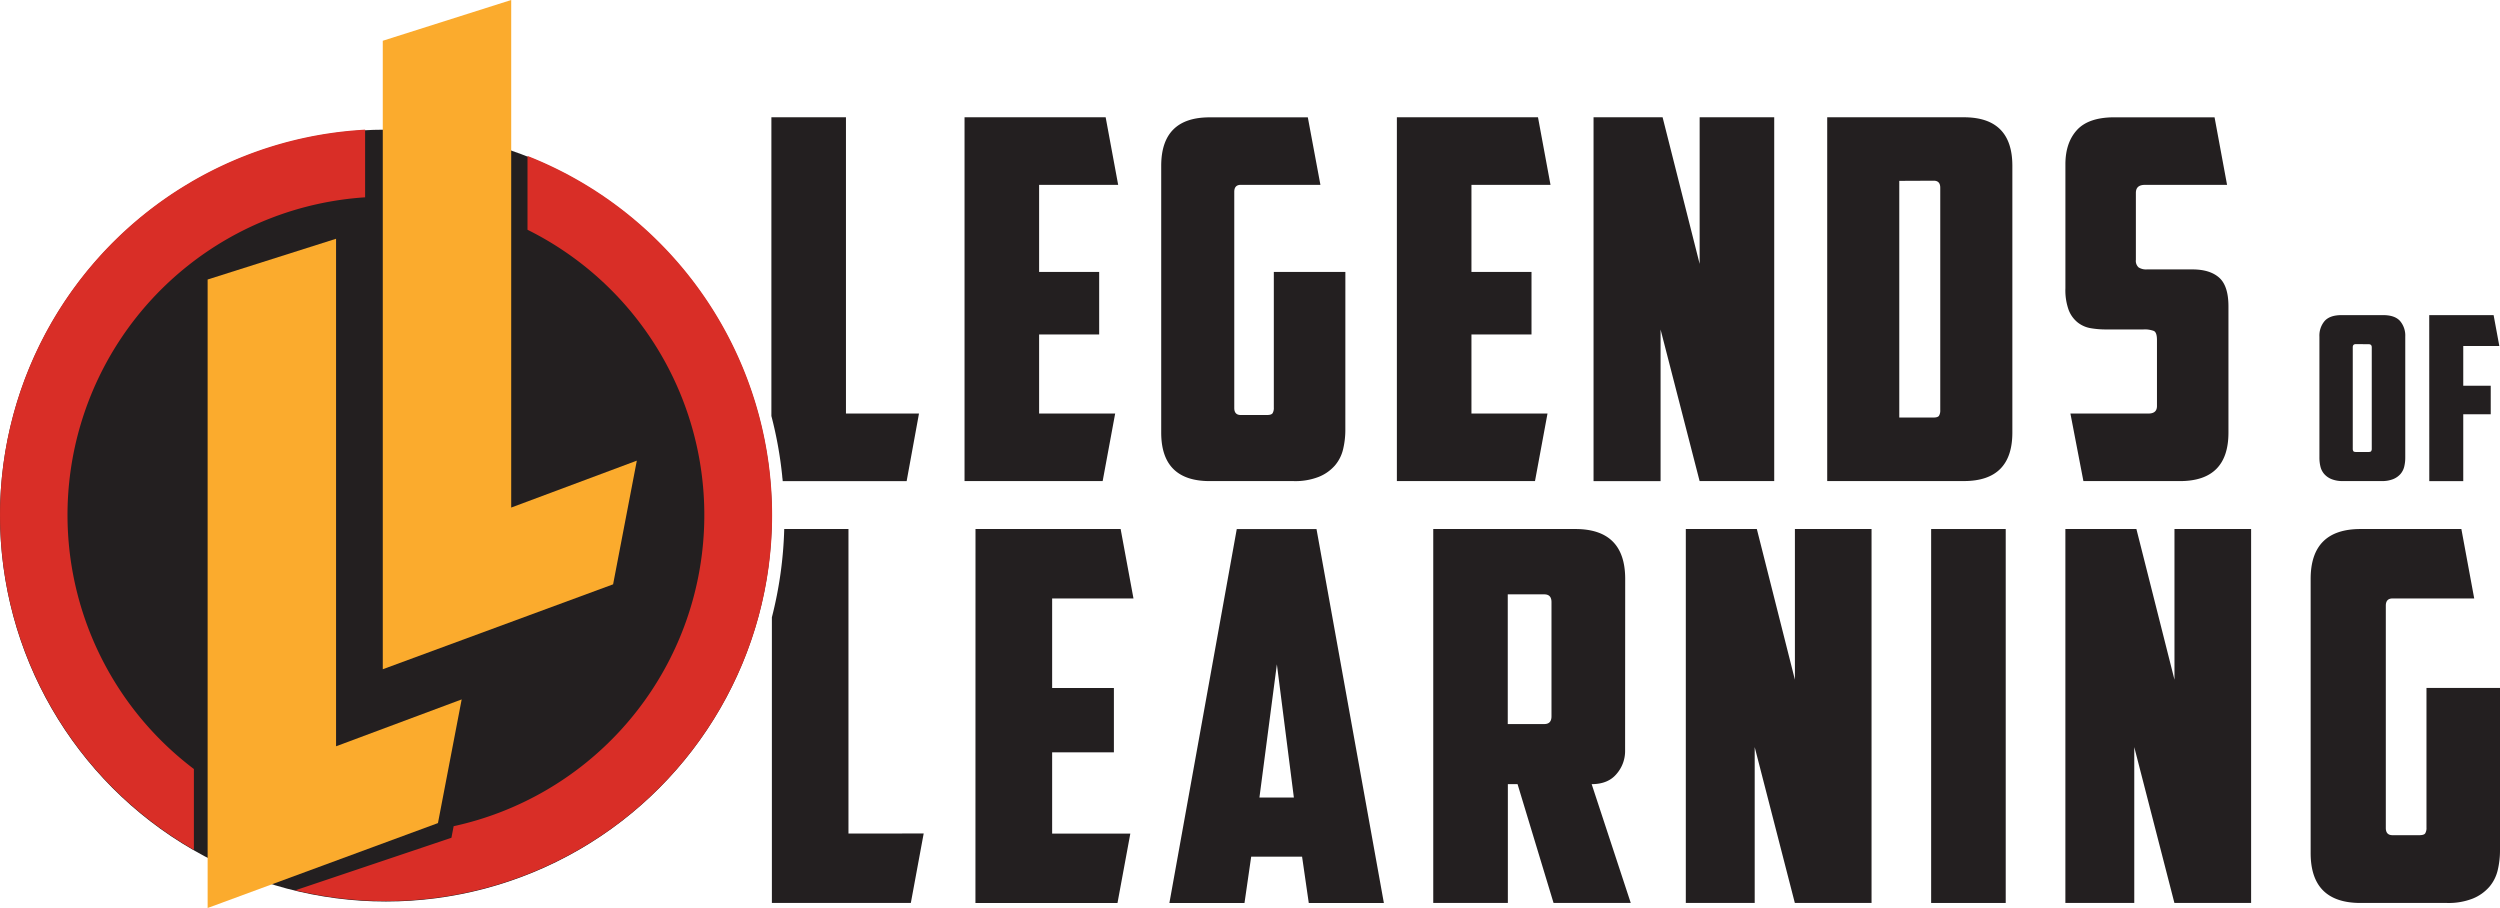
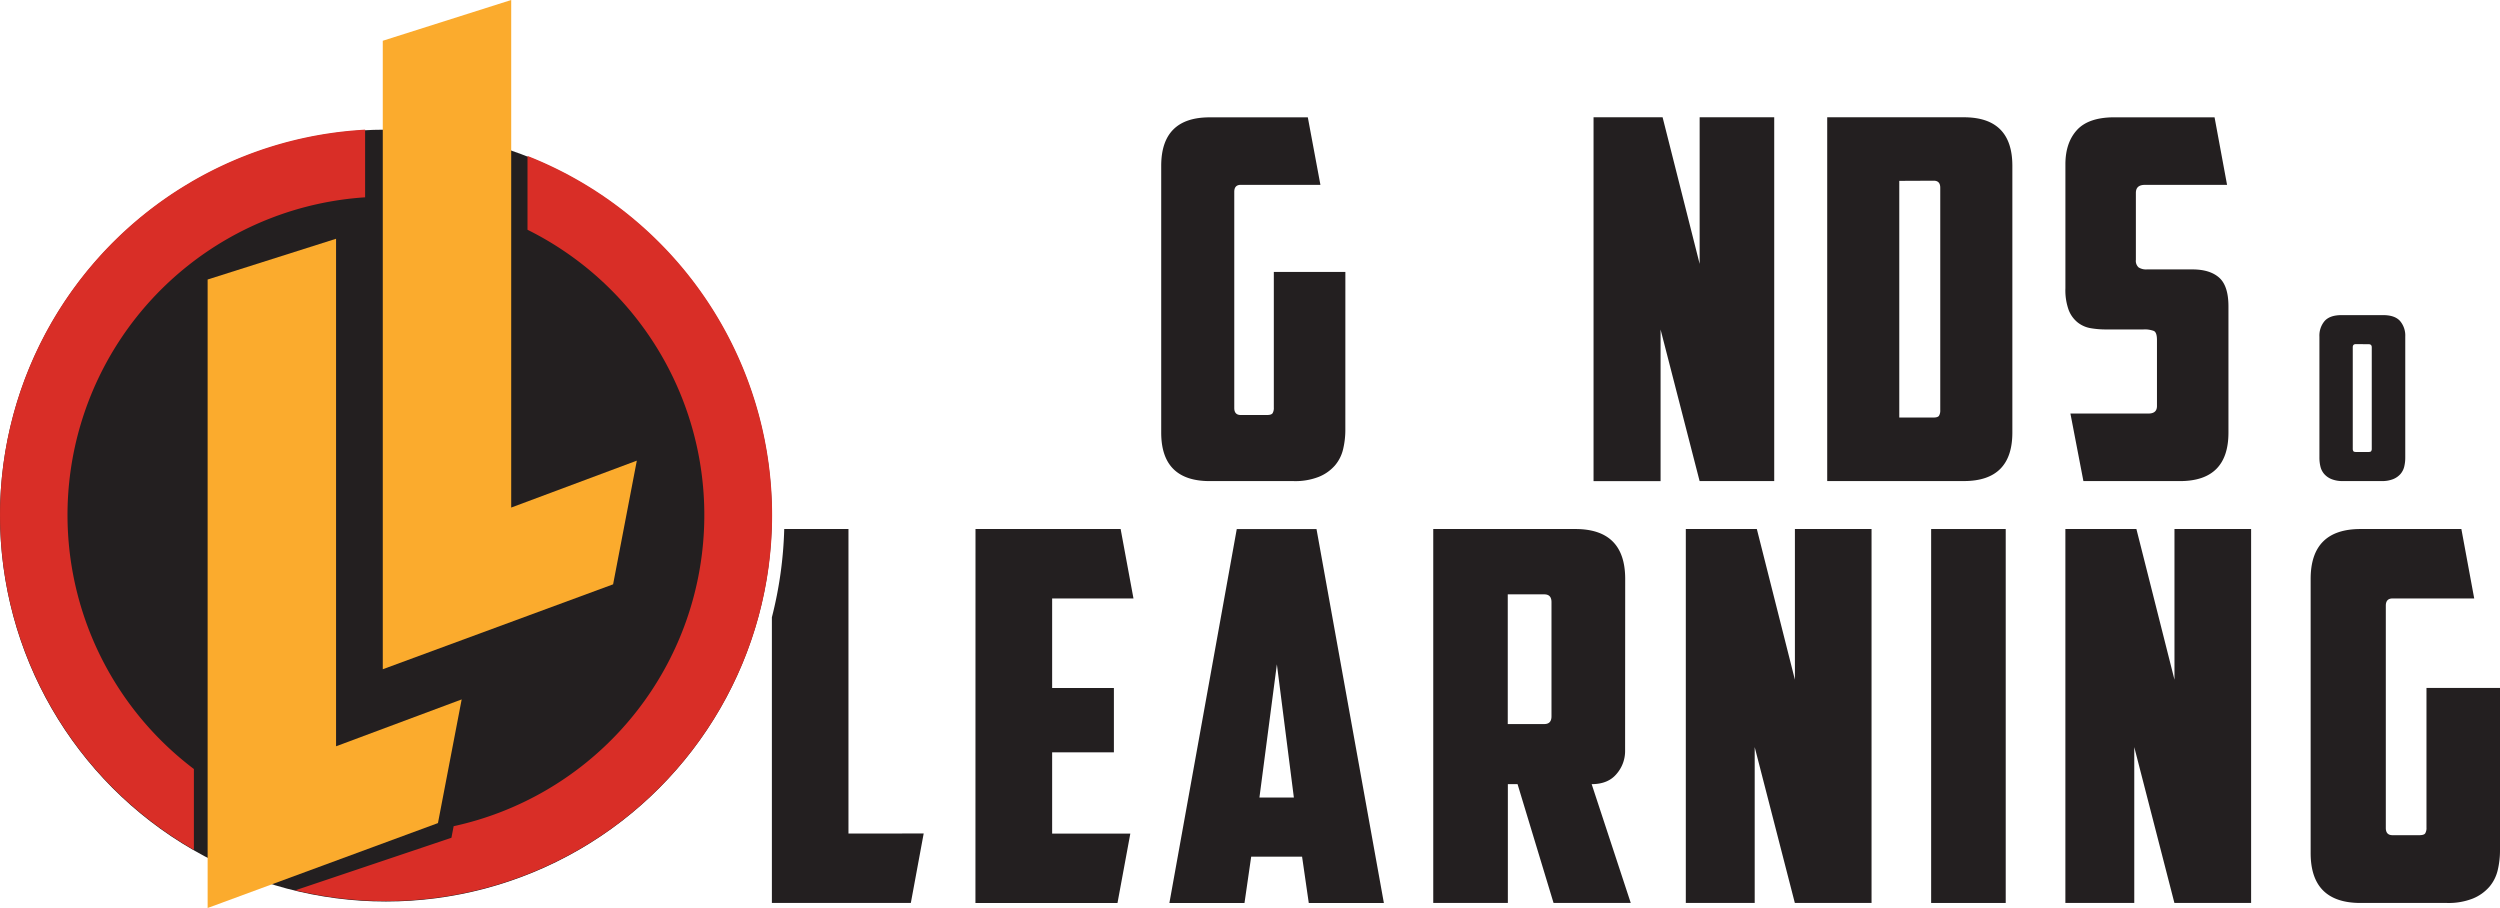
<svg xmlns="http://www.w3.org/2000/svg" viewBox="0 0 809.61 294.05">
  <defs>
    <style>.cls-1{fill:#231f20;}.cls-2{fill:#d92e27;}.cls-3{fill:#fbab2d;}</style>
  </defs>
  <title>logoWordsBlack</title>
  <g id="Layer_2" data-name="Layer 2">
    <circle class="cls-1" cx="124.98" cy="166.97" r="124.98" />
    <path class="cls-2" d="M183.22,200.77v23.92A103.14,103.14,0,0,1,159.3,417.84l-.72,3.75-50.53,17a125,125,0,0,0,75.17-237.81Z" transform="translate(-12.39 -150.28)" />
    <path class="cls-2" d="M75.18,399.32a103.11,103.11,0,0,1,55.45-185.14V192.27A125,125,0,0,0,75.18,425.5Z" transform="translate(-12.39 -150.28)" />
    <polygon class="cls-3" points="165.55 164.37 165.55 0 123.96 13.2 123.96 216.73 198.55 189.23 206.23 149.18 165.55 164.37" />
    <polygon class="cls-3" points="108.83 241.68 108.83 77.32 67.24 90.52 67.24 294.05 141.83 266.55 149.51 226.5 108.83 241.68" />
  </g>
  <g id="Layer_3" data-name="Layer 3">
-     <path class="cls-1" d="M324.75,188.26h45.7l4.05,21.88H348.9v28.2h19.45v20.26H348.9v25.6h24.63l-4.05,21.88H324.75Z" transform="translate(-12.39 -150.28)" />
    <path class="cls-1" d="M448.07,289.38a27.06,27.06,0,0,1-.73,6.4,12.5,12.5,0,0,1-2.67,5.27,13.76,13.76,0,0,1-5.19,3.65,20.78,20.78,0,0,1-8.1,1.38H404.16q-15.72,0-15.72-15.72V204q0-15.72,15.72-15.72h31.76L440,210.14H414.21q-2.11,0-2.11,2.27v70q0,2.27,2.11,2.27h8.43c1,0,1.59-.19,1.86-.57a3.29,3.29,0,0,0,.41-1.86V238.34h23.17Z" transform="translate(-12.39 -150.28)" />
-     <path class="cls-1" d="M464.76,188.26h45.7l4.05,21.88h-25.6v28.2h19.45v20.26H488.91v25.6h24.63l-4.05,21.88H464.76Z" transform="translate(-12.39 -150.28)" />
    <path class="cls-1" d="M528.45,188.26h22.36l12,47.48V188.26h24.15V306.08H562.8L550.16,257v49.1H528.45Z" transform="translate(-12.39 -150.28)" />
    <path class="cls-1" d="M604.12,306.08V188.26h44.24q15.72,0,15.72,15.72v86.37q0,15.72-15.72,15.72Zm23.34-97.23v76.65h11c1,0,1.59-.19,1.86-.57a3.29,3.29,0,0,0,.41-1.86v-72q0-2.27-2.11-2.27Z" transform="translate(-12.39 -150.28)" />
    <path class="cls-1" d="M687.09,306.08l-4.21-21.88h25.28q2.75,0,2.75-2.43V260.38q0-2.43-1-2.92a8.34,8.34,0,0,0-3.4-.49H694.38a29,29,0,0,1-4.94-.41,9.26,9.26,0,0,1-4.21-1.86,9.56,9.56,0,0,1-2.92-4.05,18.86,18.86,0,0,1-1.05-7V203.5q0-7,3.73-11.1t12-4.13h32.57l4.05,21.88H707q-2.92,0-2.92,2.59v21.71a2.83,2.83,0,0,0,.89,2.43,4.53,4.53,0,0,0,2.67.65h14.75q5.67,0,8.67,2.67t3,9.32v40.84q0,15.72-15.72,15.72Z" transform="translate(-12.39 -150.28)" />
    <path class="cls-1" d="M791.32,298.46a12.32,12.32,0,0,1-.33,2.92,5.71,5.71,0,0,1-1.22,2.4,6.28,6.28,0,0,1-2.37,1.66,9.49,9.49,0,0,1-3.7.63H771.14a9.48,9.48,0,0,1-3.7-.63,6.26,6.26,0,0,1-2.37-1.66,5.7,5.7,0,0,1-1.22-2.4,12.32,12.32,0,0,1-.33-2.92V259.28a7.28,7.28,0,0,1,1.7-5.06q1.7-1.89,5.47-1.89h13.46q3.77,0,5.47,1.89a7.28,7.28,0,0,1,1.7,5.06Zm-16-36.74q-1,0-1,1v32.82a1.49,1.49,0,0,0,.19.85c.12.17.41.26.85.26h4.07c.44,0,.73-.09.85-.26a1.5,1.5,0,0,0,.19-.85V262.75q0-1-1-1Z" transform="translate(-12.39 -150.28)" />
-     <path class="cls-1" d="M799.08,252.33h20.85l1.85,10H810.1v12.86H819v9.24H810.1v21.66h-11Z" transform="translate(-12.39 -150.28)" />
    <path class="cls-1" d="M287.16,420.21V321.6h-20.8a129.06,129.06,0,0,1-4,28.59v92.5h45l4.16-22.49Z" transform="translate(-12.39 -150.28)" />
    <path class="cls-1" d="M328.3,321.6h47l4.16,22.49H353.12v29h20v20.82h-20v26.32h25.32l-4.16,22.49h-46Z" transform="translate(-12.39 -150.28)" />
    <path class="cls-1" d="M417.58,427.71l-2.17,15H391.09l21.82-121.1h25.82l21.82,121.1H436.23l-2.17-15Zm2.67-19.16H431.4l-5.5-43.14Z" transform="translate(-12.39 -150.28)" />
    <path class="cls-1" d="M538.67,393.56a11.26,11.26,0,0,1-2.75,7.33q-2.75,3.33-8.08,3.33l12.66,38.48h-25l-11.66-38.48H500.7V442.7H476.54V321.6h46q16.16,0,16.16,16.16Zm-38-50.8v42h11.83q2.33,0,2.33-2.5v-37q0-2.5-2.33-2.5Z" transform="translate(-12.39 -150.28)" />
    <path class="cls-1" d="M558.33,321.6h23l12.33,48.8V321.6h24.82V442.7H593.64l-13-50.47V442.7H558.33Z" transform="translate(-12.39 -150.28)" />
    <path class="cls-1" d="M637.78,321.6h24.15V442.7H637.78Z" transform="translate(-12.39 -150.28)" />
    <path class="cls-1" d="M681.25,321.6h23l12.33,48.8V321.6h24.82V442.7H716.56l-13-50.47V442.7H681.25Z" transform="translate(-12.39 -150.28)" />
    <path class="cls-1" d="M822,425.54a27.75,27.75,0,0,1-.75,6.58,12.86,12.86,0,0,1-2.75,5.41,14.14,14.14,0,0,1-5.33,3.75,21.35,21.35,0,0,1-8.33,1.42h-28q-16.16,0-16.16-16.16V337.76q0-16.15,16.16-16.16h32.65l4.16,22.49H787.19q-2.17,0-2.17,2.33v72q0,2.33,2.17,2.33h8.66c1,0,1.64-.19,1.92-.58a3.38,3.38,0,0,0,.42-1.92V373.07H822Z" transform="translate(-12.39 -150.28)" />
-     <path class="cls-1" d="M286.35,284.2V188.26H262.2V285a128.55,128.55,0,0,1,3.51,19.47c0,.26.05.53.08.79s.06.55.08.83H306L310,284.2Z" transform="translate(-12.39 -150.28)" />
  </g>
</svg>